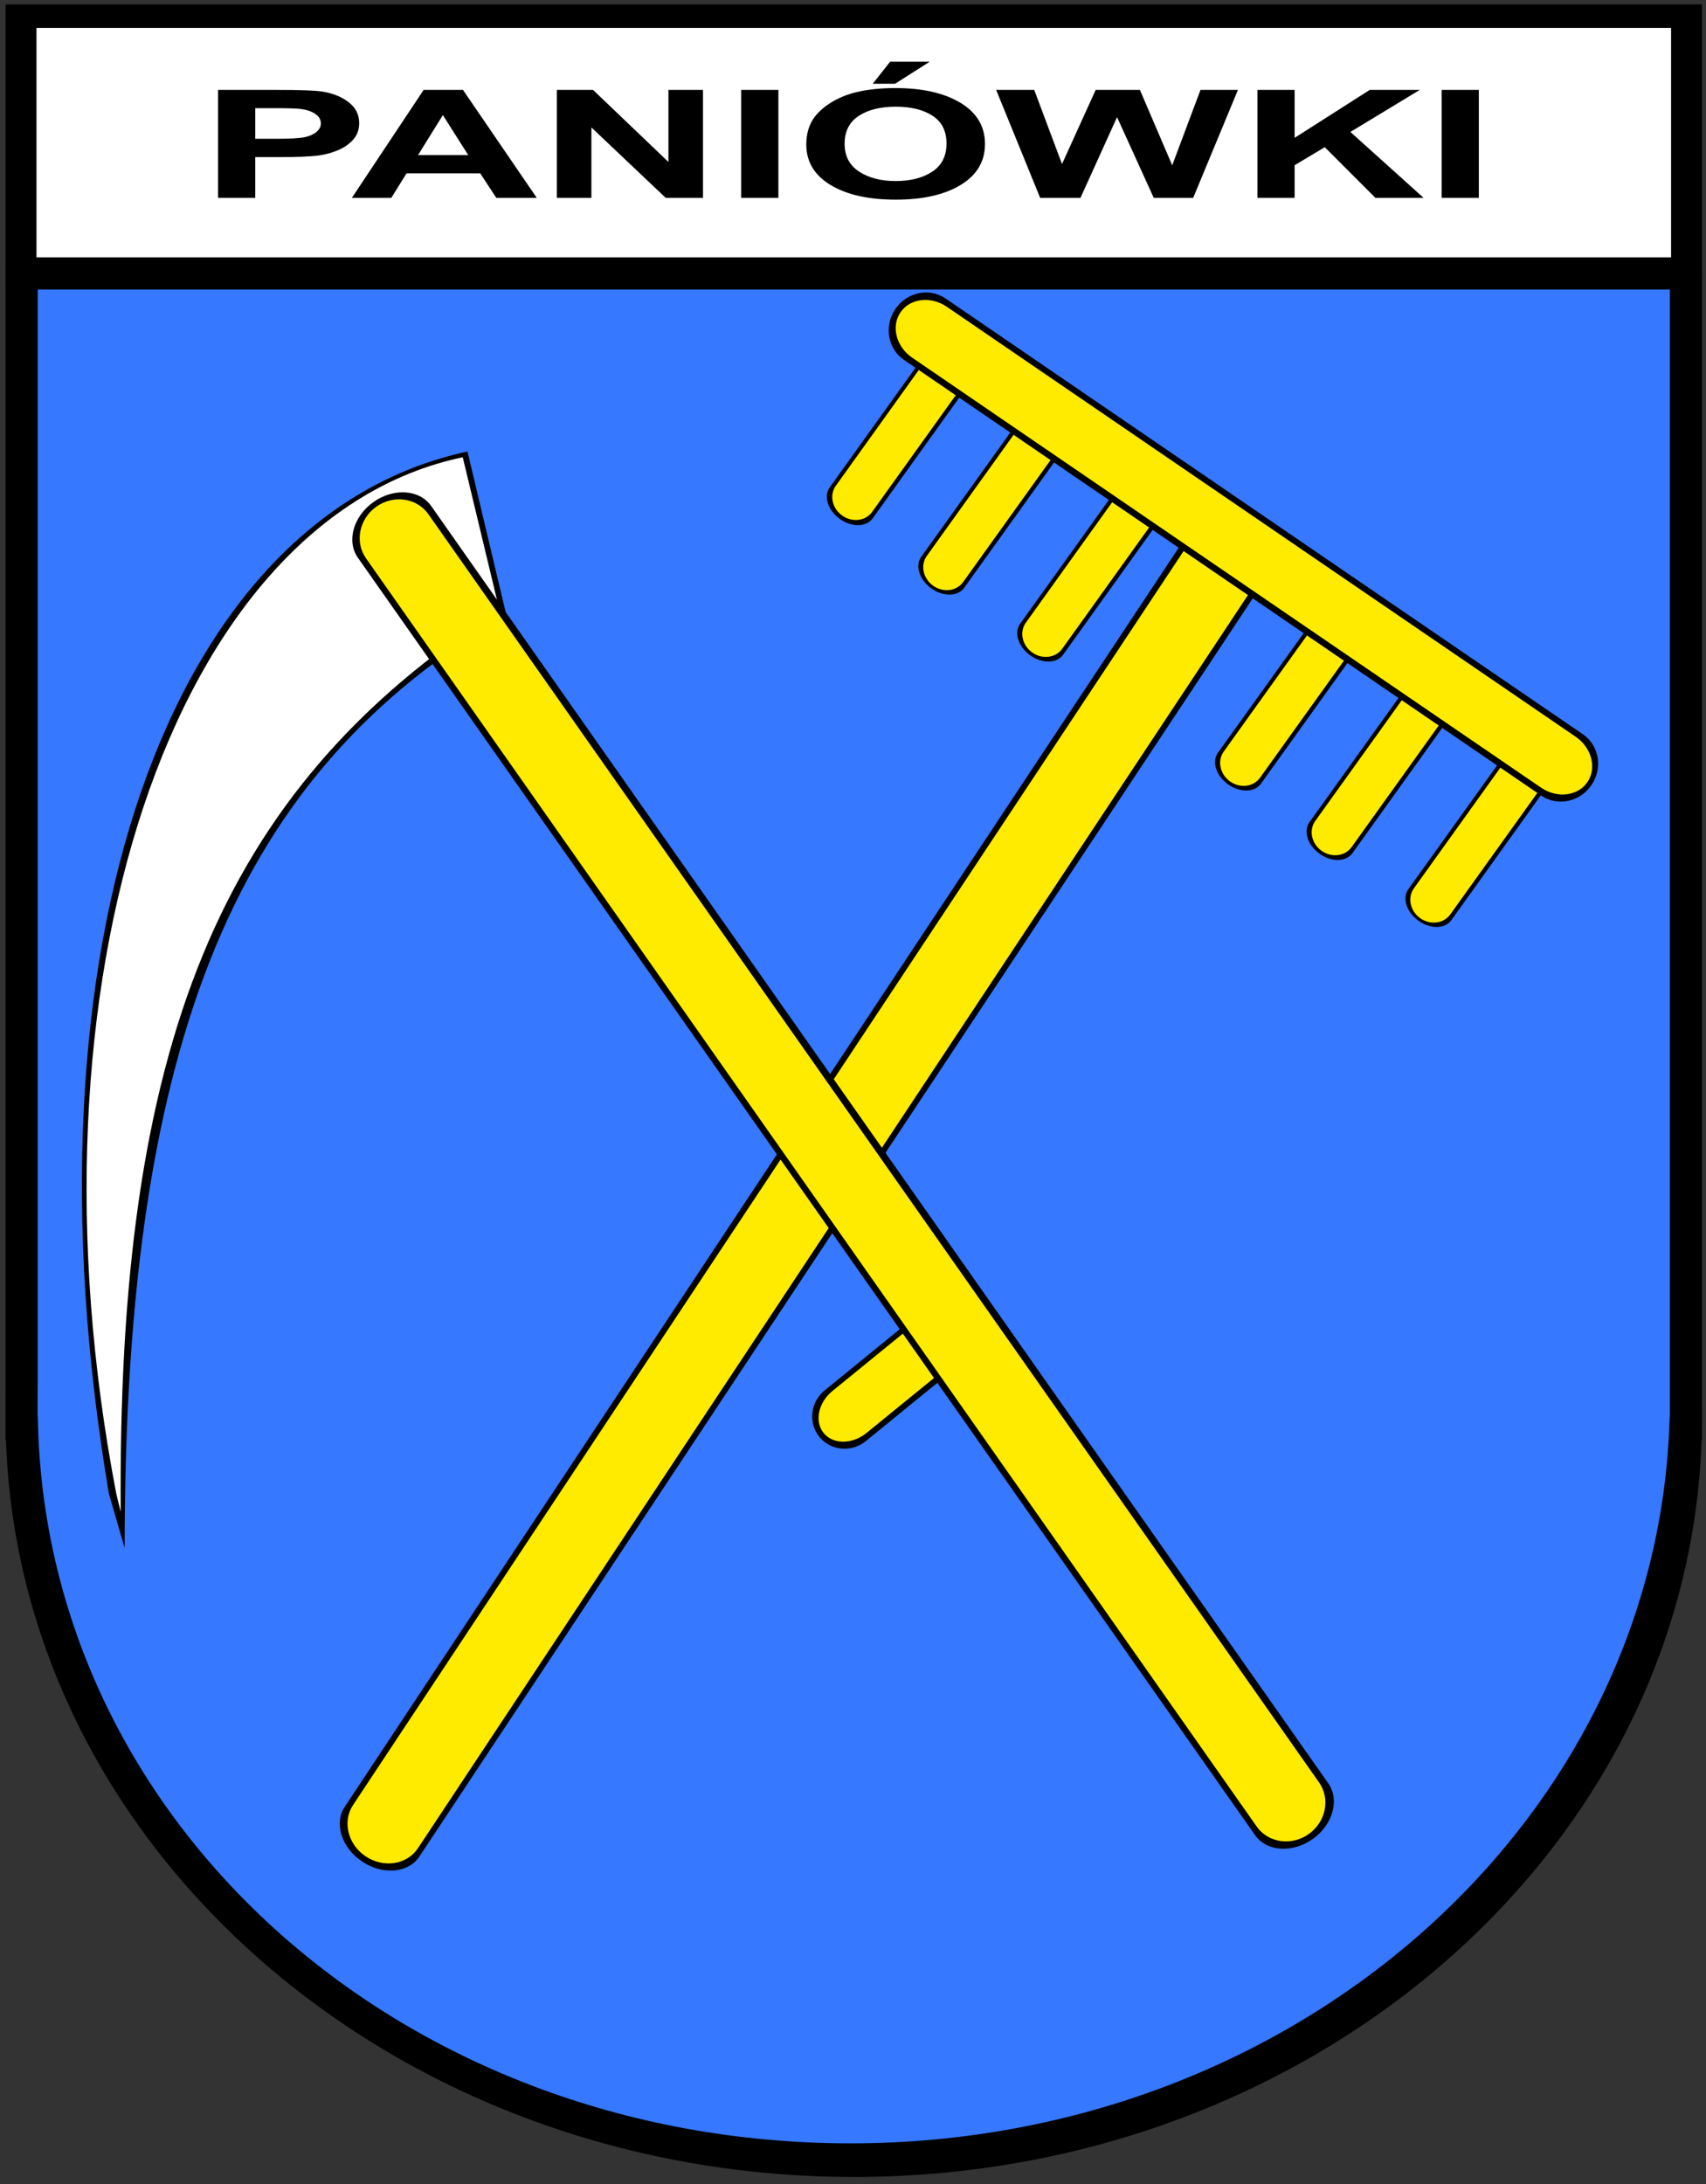
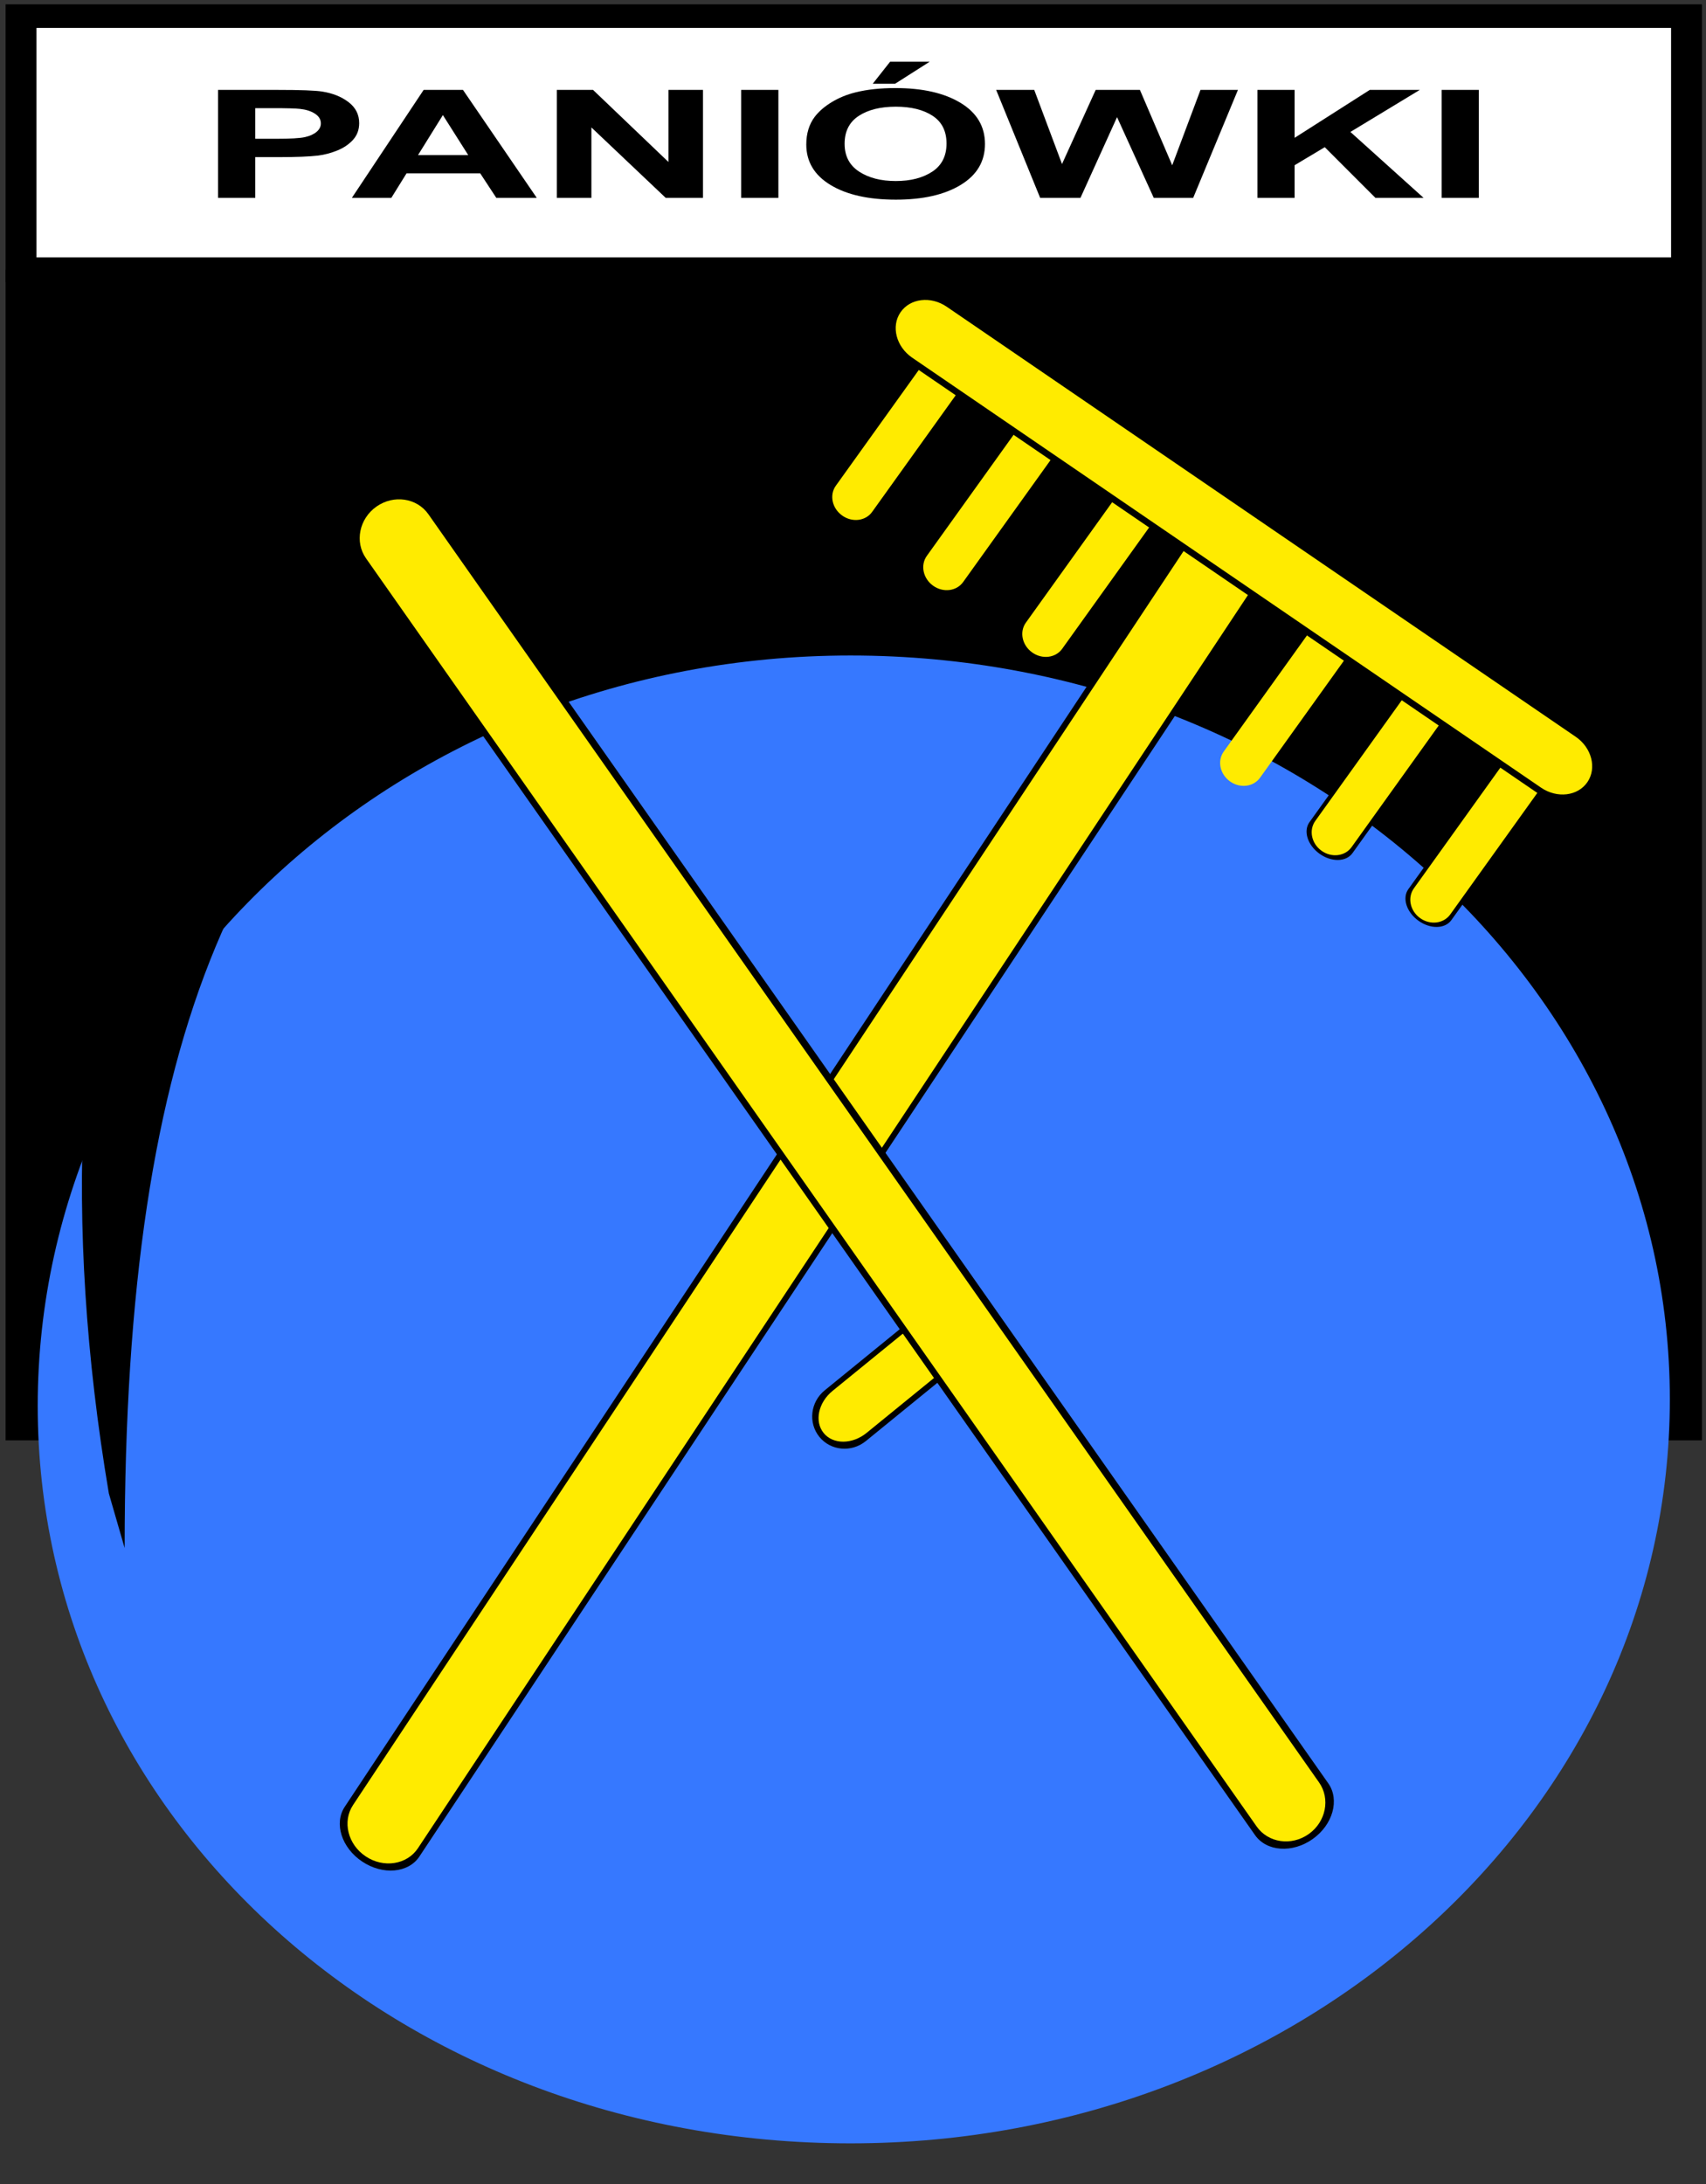
<svg xmlns="http://www.w3.org/2000/svg" xmlns:ns1="http://sodipodi.sourceforge.net/DTD/sodipodi-0.dtd" xmlns:ns2="http://www.inkscape.org/namespaces/inkscape" version="1.0" id="Layer_1" x="0px" y="0px" width="583.396px" height="746.572px" viewBox="0 0 583.396 746.572" style="enable-background:new 0 0 583.396 746.572;" xml:space="preserve" ns1:docname="paniowki-herb-heraldyka_2019.svg" ns2:version="0.92.4 (5da689c313, 2019-01-14)">
  <rect x="0" y="0" width="583.396" height="746.572" fill="#333333" stroke="none" />
  <defs id="defs235" />
  <ns1:namedview pagecolor="#ffffff" bordercolor="#666666" borderopacity="1" objecttolerance="10" gridtolerance="10" guidetolerance="10" ns2:pageopacity="0" ns2:pageshadow="2" ns2:window-width="1920" ns2:window-height="1017" id="namedview233" showgrid="false" ns2:zoom="0.89409833" ns2:cx="358.93739" ns2:cy="374.27027" ns2:window-x="1912" ns2:window-y="-8" ns2:window-maximized="1" ns2:current-layer="Layer_19" />
  <g id="Layer_21">
    <rect x="1.908" y="92.194" width="580.119" height="400.133" id="rect2" />
-     <path d="M582.027,484.271c0-143.498-129.866-259.829-290.056-259.829c-160.201,0-290.063,116.331-290.063,259.829   c0,143.504,129.863,259.837,290.063,259.837C452.161,744.107,582.027,627.774,582.027,484.271z" id="path4" />
-     <rect x="12.898" y="98.975" style="fill:#3678FF;" width="558.132" height="385.301" id="rect6" />
    <path style="fill:#3678FF;" d="M571.03,478.329c0-140.423-125.435-254.271-280.164-254.271c-154.735,0-277.968,116.051-277.968,256.473   c0,140.45,123.233,252.092,277.968,252.092C445.596,732.623,571.03,618.779,571.03,478.329z" id="path8" />
  </g>
  <g id="Layer_8_xA0_Image_1_">
</g>
  <g id="Layer_20">
    <path d="M298.432,177.184c-2.17,3.022-7.214,3.103-11.274,0.174l0,0c-4.061-2.926-5.592-7.741-3.426-10.763l34.006-47.421   c2.159-3.021,7.214-3.102,11.271-0.172l0,0c4.043,2.919,5.59,7.739,3.43,10.765L298.432,177.184z" id="path12" />
    <linearGradient id="SVGID_1_" gradientUnits="userSpaceOnUse" x1="541.423" y1="259.327" x2="554.518" y2="250.158" gradientTransform="matrix(0.997 0.005 -0.005 -0.994 -235.212 396.375)">
      <stop offset="0" style="stop-color:#FFF2A3" id="stop14" />
      <stop offset="0.429" style="stop-color:#FFBD54" id="stop16" />
      <stop offset="0.532" style="stop-color:#FFC862" id="stop18" />
      <stop offset="0.837" style="stop-color:#FFE586" id="stop20" />
      <stop offset="1" style="stop-color:#FFF094" id="stop22" />
    </linearGradient>
    <path style="fill:#ffeb00;fill-opacity:1" d="M298.238,174.977c-2.249,3.144-6.856,3.686-10.283,1.209l0,0c-3.434-2.47-4.386-7.013-2.131-10.154   l35.332-49.284c2.259-3.14,6.856-3.678,10.291-1.205l0,0c3.419,2.466,4.374,7.012,2.121,10.156L298.238,174.977z" id="path25" />
    <path d="M329.723,200.92c-2.17,3.022-7.214,3.102-11.272,0.174l0,0c-4.063-2.926-5.594-7.741-3.429-10.764l34.007-47.42   c2.16-3.021,7.214-3.103,11.273-0.171l0,0c4.042,2.918,5.589,7.739,3.427,10.763L329.723,200.92z" id="path27" />
    <linearGradient id="SVGID_2_" gradientUnits="userSpaceOnUse" x1="572.315" y1="235.046" x2="585.408" y2="225.878" gradientTransform="matrix(0.998 0.003 -0.003 -0.996 -236.242 397.75)">
      <stop offset="0" style="stop-color:#FFF2A3" id="stop29" />
      <stop offset="0.429" style="stop-color:#FFBD54" id="stop31" />
      <stop offset="0.532" style="stop-color:#FFC862" id="stop33" />
      <stop offset="0.837" style="stop-color:#FFE586" id="stop35" />
      <stop offset="1" style="stop-color:#FFF094" id="stop37" />
    </linearGradient>
    <path style="fill:#ffeb00;fill-opacity:1" d="M329.366,198.943c-2.265,3.16-6.879,3.713-10.302,1.237l0,0c-3.434-2.47-4.38-7.026-2.115-10.182   l35.482-49.487c2.265-3.159,6.873-3.706,10.307-1.232l0,0c3.418,2.466,4.365,7.019,2.106,10.18L329.366,198.943z" id="path40" />
-     <path d="M363.541,223.812c-2.171,3.021-7.214,3.102-11.271,0.174l0,0c-4.063-2.926-5.596-7.741-3.43-10.764l34.006-47.419   c2.161-3.023,7.215-3.103,11.272-0.173l0,0c4.044,2.918,5.589,7.739,3.43,10.765L363.541,223.812z" id="path42" />
    <linearGradient id="SVGID_3_" gradientUnits="userSpaceOnUse" x1="606.274" y1="212.323" x2="619.366" y2="203.156" gradientTransform="matrix(0.998 0.003 -0.003 -0.995 -235.922 397.341)">
      <stop offset="0" style="stop-color:#FFF2A3" id="stop44" />
      <stop offset="0.429" style="stop-color:#FFBD54" id="stop46" />
      <stop offset="0.532" style="stop-color:#FFC862" id="stop48" />
      <stop offset="0.837" style="stop-color:#FFE586" id="stop50" />
      <stop offset="1" style="stop-color:#FFF094" id="stop52" />
    </linearGradient>
    <path style="fill:#ffeb00;fill-opacity:1" d="M363.234,221.764c-2.26,3.152-6.874,3.705-10.297,1.229l0,0c-3.435-2.469-4.385-7.021-2.121-10.169   l35.435-49.431c2.264-3.148,6.87-3.695,10.306-1.222l0,0c3.418,2.467,4.366,7.018,2.104,10.174L363.234,221.764z" id="path55" />
-     <path d="M431.196,267.89c-2.17,3.024-7.215,3.104-11.271,0.18l0,0c-4.064-2.931-5.596-7.745-3.431-10.771l34.008-47.417   c2.159-3.021,7.215-3.103,11.271-0.171l0,0c4.043,2.918,5.589,7.739,3.43,10.765L431.196,267.89z" id="path57" />
    <linearGradient id="SVGID_4_" gradientUnits="userSpaceOnUse" x1="673.936" y1="168.277" x2="687.031" y2="159.108" gradientTransform="matrix(0.998 0.003 -0.003 -0.995 -235.879 397.278)">
      <stop offset="0" style="stop-color:#FFF2A3" id="stop59" />
      <stop offset="0.429" style="stop-color:#FFBD54" id="stop61" />
      <stop offset="0.532" style="stop-color:#FFC862" id="stop63" />
      <stop offset="0.837" style="stop-color:#FFE586" id="stop65" />
      <stop offset="1" style="stop-color:#FFF094" id="stop67" />
    </linearGradient>
    <path style="fill:#ffeb00;fill-opacity:1" d="M430.89,265.839c-2.255,3.157-6.873,3.706-10.296,1.232l0,0c-3.437-2.474-4.377-7.026-2.122-10.173   l35.438-49.427c2.265-3.146,6.867-3.693,10.302-1.219l0,0c3.418,2.467,4.369,7.019,2.11,10.17L430.89,265.839z" id="path70" />
    <path d="M462.487,291.629c-2.171,3.025-7.216,3.105-11.273,0.175l0,0c-4.063-2.926-5.594-7.739-3.428-10.765l34.007-47.42   c2.159-3.021,7.214-3.101,11.271-0.171l0,0c4.043,2.918,5.589,7.74,3.429,10.765L462.487,291.629z" id="path72" />
    <linearGradient id="SVGID_5_" gradientUnits="userSpaceOnUse" x1="705.248" y1="144.567" x2="718.341" y2="135.399" gradientTransform="matrix(0.998 0.004 -0.004 -0.995 -235.829 397.188)">
      <stop offset="0" style="stop-color:#FFF2A3" id="stop74" />
      <stop offset="0.429" style="stop-color:#FFBD54" id="stop76" />
      <stop offset="0.532" style="stop-color:#FFC862" id="stop78" />
      <stop offset="0.837" style="stop-color:#FFE586" id="stop80" />
      <stop offset="1" style="stop-color:#FFF094" id="stop82" />
    </linearGradient>
    <path style="fill:#ffeb00;fill-opacity:1" d="M462.194,289.559c-2.254,3.152-6.868,3.699-10.292,1.226l0,0c-3.433-2.468-4.379-7.018-2.125-10.172   l35.423-49.407c2.266-3.146,6.868-3.69,10.303-1.217l0,0c3.418,2.465,4.37,7.016,2.109,10.167L462.194,289.559z" id="path85" />
    <path d="M496.305,314.523c-2.172,3.021-7.215,3.099-11.273,0.169l0,0c-4.063-2.921-5.595-7.739-3.429-10.76l34.006-47.422   c2.16-3.025,7.215-3.104,11.273-0.174l0,0c4.043,2.921,5.589,7.739,3.43,10.77L496.305,314.523z" id="path87" />
    <linearGradient id="SVGID_6_" gradientUnits="userSpaceOnUse" x1="738.883" y1="121.406" x2="751.975" y2="112.239" gradientTransform="matrix(0.998 0.002 -0.002 -0.997 -236.369 397.956)">
      <stop offset="0" style="stop-color:#FFF2A3" id="stop89" />
      <stop offset="0.429" style="stop-color:#FFBD54" id="stop91" />
      <stop offset="0.532" style="stop-color:#FFC862" id="stop93" />
      <stop offset="0.837" style="stop-color:#FFE586" id="stop95" />
      <stop offset="1" style="stop-color:#FFF094" id="stop97" />
    </linearGradient>
    <path style="fill:#ffeb00;fill-opacity:1" d="M495.928,312.579c-2.265,3.152-6.882,3.708-10.307,1.229l0,0c-3.436-2.463-4.381-7.019-2.109-10.175   l35.497-49.521c2.27-3.154,6.877-3.706,10.312-1.232l0,0c3.418,2.465,4.364,7.021,2.101,10.187L495.928,312.579z" id="path100" />
  </g>
  <g id="Layer_9_xA0_Image_1_">
</g>
  <g id="Layer_10_xA0_Image_1_">
</g>
  <g id="Layer_18">
    <path d="M123.875,636.313c-7.056-4.689-9.735-13.089-5.987-18.727l290.011-437.649c3.745-5.65,12.491-6.419,19.542-1.727l0,0   c7.051,4.692,9.731,13.079,5.985,18.725L143.413,634.584C139.673,640.232,130.921,641.012,123.875,636.313L123.875,636.313z" id="path105" />
    <linearGradient id="SVGID_7_" gradientUnits="userSpaceOnUse" x1="528.05" y1="-15.996" x2="501.765" y2="1.733" gradientTransform="matrix(0.982 -0.012 0.012 -0.992 -228.898 405.444)">
      <stop offset="0" style="stop-color:#FFF2A3" id="stop107" />
      <stop offset="0.462" style="stop-color:#FFC45E" id="stop109" />
      <stop offset="0.743" style="stop-color:#FFD86C" id="stop111" />
      <stop offset="1" style="stop-color:#FFE675" id="stop113" />
    </linearGradient>
    <path style="fill:#ffeb00;fill-opacity:1" d="M125.072,634.538c-6.134-4.062-8.074-11.954-4.335-17.571l289.129-436.33   c3.741-5.629,11.729-6.881,17.857-2.807l0,0c6.129,4.08,8.071,11.953,4.326,17.578L142.919,631.743   C139.188,637.371,131.19,638.628,125.072,634.538L125.072,634.538z" id="path116" />
  </g>
  <g id="Layer_19">
    <path d="M328.766,451.577c3.877,4.787,3.058,11.9-1.837,15.886l-30.852,25.118c-4.896,3.984-12.011,3.328-15.888-1.453l0,0   c-3.879-4.796-3.061-11.908,1.835-15.893l30.85-25.119C317.771,446.133,324.887,446.788,328.766,451.577L328.766,451.577z" id="path119" />
    <linearGradient id="SVGID_8_" gradientUnits="userSpaceOnUse" x1="539.906" y1="-65.311" x2="552.337" y2="-81.808" gradientTransform="matrix(0.986 -0.017 0.017 -0.979 -231.326 407.375)">
      <stop offset="0" style="stop-color:#FFF2A3" id="stop121" />
      <stop offset="0.429" style="stop-color:#FFBD54" id="stop123" />
      <stop offset="0.532" style="stop-color:#FFC862" id="stop125" />
      <stop offset="0.837" style="stop-color:#FFE586" id="stop127" />
      <stop offset="1" style="stop-color:#FFF094" id="stop129" />
    </linearGradient>
    <path style="fill:#ffeb00;fill-opacity:1" d="M330.242,450.275c3.207,3.964,1.851,10.401-3.047,14.391l-30.85,25.113   c-4.896,3.984-11.472,4.004-14.682,0.045l0,0c-3.211-3.968-1.852-10.422,3.044-14.403l30.853-25.12   C320.456,446.316,327.027,446.312,330.242,450.275L330.242,450.275z" id="path132" />
  </g>
  <g id="Layer_11_xA0_Image_1_">
</g>
  <g id="Layer_23">
    <g id="XMLID_1_">
      <g id="g138">
        <path d="M173.157,210.261C82.071,263.632,42.692,352.61,42.622,529.129l-5.395-18.642     C5.581,323.081,57.633,176.235,159.866,154.338L173.157,210.261z" id="path136" />
      </g>
    </g>
  </g>
  <g id="Layer_24" style="fill:#ffffff;fill-opacity:1">
    <g id="XMLID_2_" style="fill:#ffffff;fill-opacity:1">
      <g id="g144" style="fill:#ffffff;fill-opacity:1">
-         <path style="fill:#ffffff;fill-opacity:1" d="M170.748,208.383C74.01,270.198,40.118,358.87,41.277,516.762l-1.463-5.962     C5.995,335.636,58.942,177.08,158.242,156.299L170.748,208.383z" id="path142" />
-       </g>
+         </g>
    </g>
  </g>
  <g id="Layer_17">
    <path d="M448.876,628.614c-6.918,4.895-15.746,4.282-19.696-1.355L122.381,190.63c-3.961-5.64-1.561-14.163,5.358-19.054l0,0   c6.917-4.885,15.737-4.277,19.693,1.361l306.795,436.627C458.186,615.197,455.798,623.731,448.876,628.614L448.876,628.614z" id="path175" />
    <linearGradient id="SVGID_10_" gradientUnits="userSpaceOnUse" x1="536.949" y1="7.074" x2="514.852" y2="-8.399" gradientTransform="matrix(0.998 -0.002 0.002 -0.997 -236.946 400.591)">
      <stop offset="0" style="stop-color:#FFF2A3" id="stop177" />
      <stop offset="0.429" style="stop-color:#FFBD54" id="stop179" />
      <stop offset="0.532" style="stop-color:#FFC862" id="stop181" />
      <stop offset="0.837" style="stop-color:#FFE586" id="stop183" />
      <stop offset="1" style="stop-color:#FFF094" id="stop185" />
    </linearGradient>
    <path style="fill:#ffeb00;fill-opacity:1" d="M447.528,626.902c-5.896,4.175-13.87,3.014-17.789-2.584L125.163,190.846   c-3.933-5.608-2.343-13.507,3.548-17.675l0,0c5.891-4.161,13.86-2.997,17.789,2.604l304.567,433.469   C455.005,614.845,453.431,622.733,447.528,626.902L447.528,626.902z" id="path188" />
  </g>
  <g id="Layer_14">
    <path d="M544.229,268.342c-3.929,5.787-11.625,7.396-17.18,3.604L309.095,122.988c-5.544-3.8-6.853-11.568-2.919-17.353l0,0   c3.936-5.793,11.625-7.406,17.174-3.608l217.957,148.958C546.855,254.78,548.169,262.554,544.229,268.342L544.229,268.342z" id="path191" />
    <linearGradient id="SVGID_11_" gradientUnits="userSpaceOnUse" x1="677.717" y1="234.032" x2="663.462" y2="213.521" gradientTransform="matrix(0.974 0.039 -0.039 -0.943 -218.726 371.961)">
      <stop offset="0" style="stop-color:#FFF2A3" id="stop193" />
      <stop offset="0.39" style="stop-color:#FFD169" id="stop195" />
      <stop offset="0.759" style="stop-color:#FFE686" id="stop197" />
      <stop offset="1" style="stop-color:#FFF094" id="stop199" />
    </linearGradient>
    <path style="fill:#ffeb00;fill-opacity:1" d="M542.847,267.327c-3.267,4.801-10.361,5.652-15.836,1.917L311.926,122.251   c-5.465-3.748-7.265-10.68-3.999-15.479l0,0c3.265-4.808,10.359-5.665,15.826-1.921l215.092,146.989   C544.314,255.583,546.112,262.521,542.847,267.327L542.847,267.327z" id="path202" />
  </g>
  <g id="Layer_13">
    <rect x="1.908" y="1.487" width="580.119" height="94.947" id="rect205" />
  </g>
  <g id="Layer_12">
    <rect x="12.477" y="9.542" style="fill:#FFFFFF;" width="558.976" height="78.416" id="rect208" />
  </g>
  <g id="PANIÓWKI">
    <g id="g229">
      <rect x="68.169" y="30.723" style="fill:none;" width="634.906" height="57.976" id="rect211" />
      <path d="M74.572,67.62V30.731h20.412c7.735,0,12.777,0.185,15.126,0.553c3.609,0.554,6.632,1.758,9.067,3.611    c2.435,1.854,3.652,4.249,3.652,7.184c0,2.266-0.703,4.169-2.105,5.712c-1.404,1.543-3.188,2.755-5.351,3.637    c-2.164,0.88-4.361,1.463-6.597,1.748c-3.037,0.354-7.435,0.528-13.192,0.528h-8.293V67.62H74.572z M87.292,36.972V47.44h6.961    c5.014,0,8.365-0.193,10.057-0.579c1.689-0.386,3.015-0.989,3.975-1.813c0.959-0.821,1.44-1.777,1.44-2.868    c0-1.343-0.675-2.449-2.021-3.321c-1.347-0.872-3.051-1.417-5.114-1.636c-1.519-0.167-4.569-0.251-9.152-0.251H87.292    L87.292,36.972z" id="path213" />
      <path d="M183.549,67.62h-13.837l-5.5-8.379H139.03l-5.2,8.379h-13.493l24.537-36.888h13.45L183.549,67.62z M160.129,53.025    l-8.68-13.688l-8.508,13.688H160.129z" id="path215" />
      <path d="M190.424,67.62V30.731H202.8l25.783,24.634V30.731H240.4V67.62h-12.763l-25.396-24.055V67.62H190.424z" id="path217" />
      <path d="M253.464,67.62V30.731h12.721V67.62H253.464z" id="path219" />
      <path d="M275.724,49.402c0-3.757,0.959-6.911,2.879-9.461c1.432-1.878,3.387-3.564,5.866-5.059c2.478-1.492,5.191-2.6,8.144-3.321    c3.924-0.974,8.45-1.459,13.579-1.459c9.281,0,16.708,1.686,22.28,5.058s8.357,8.062,8.357,14.065    c0,5.956-2.765,10.614-8.294,13.978c-5.528,3.363-12.92,5.045-22.173,5.045c-9.368,0-16.817-1.673-22.346-5.02    C278.488,59.882,275.724,55.273,275.724,49.402z M288.831,49.15c0,4.177,1.647,7.343,4.942,9.499    c3.294,2.155,7.477,3.232,12.548,3.232c5.07,0,9.231-1.068,12.483-3.208c3.251-2.139,4.877-5.347,4.877-9.625    c0-4.228-1.583-7.381-4.748-9.461c-3.166-2.08-7.37-3.119-12.612-3.119c-5.243,0-9.469,1.053-12.677,3.157    C290.435,41.731,288.831,44.906,288.831,49.15z M298.456,28.618l5.932-7.522h13.536l-11.817,7.522H298.456z" id="path221" />
      <path d="M355.694,67.62l-15.04-36.888h13.021l9.497,25.338l11.517-25.338h15.126l11.044,25.766l9.669-25.766h12.807L408.034,67.62    h-13.493l-12.548-27.578L369.488,67.62H355.694z" id="path223" />
      <path d="M429.994,67.62V30.731h12.721v16.381l25.696-16.381h17.104l-23.721,14.368l25.01,22.521h-16.458l-17.318-17.312    l-10.313,6.165V67.62H429.994z" id="path225" />
      <path d="M492.99,67.62V30.731h12.721V67.62H492.99z" id="path227" />
    </g>
  </g>
</svg>